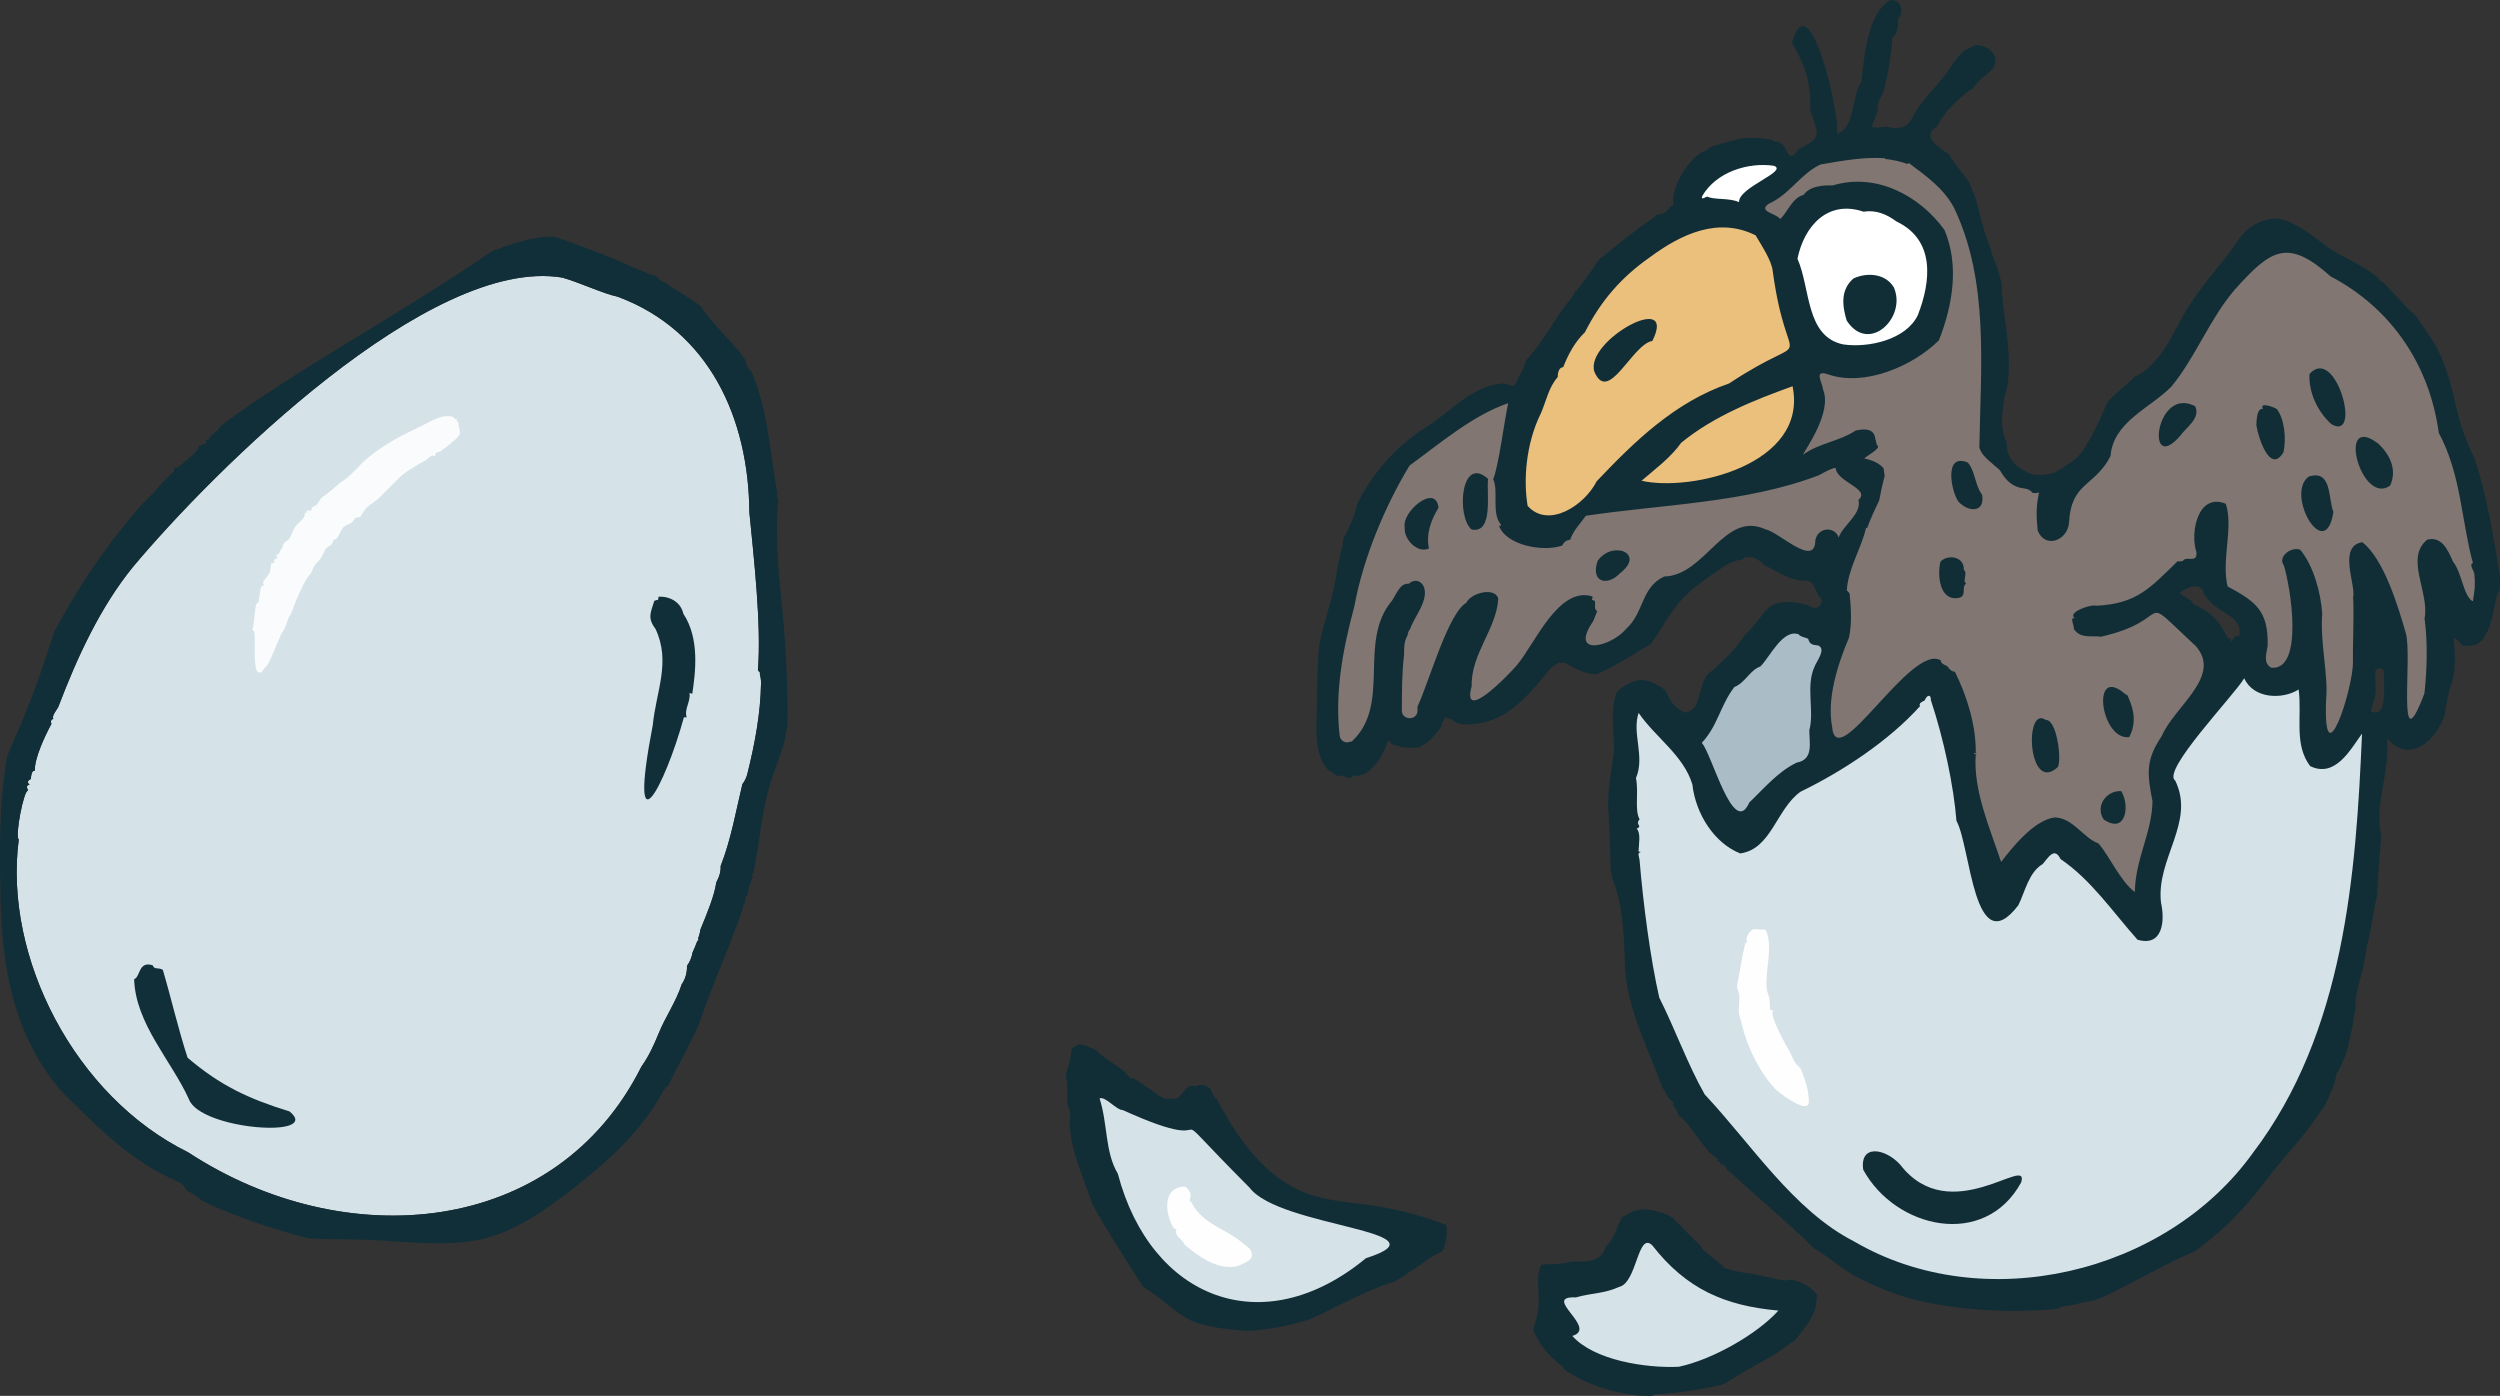
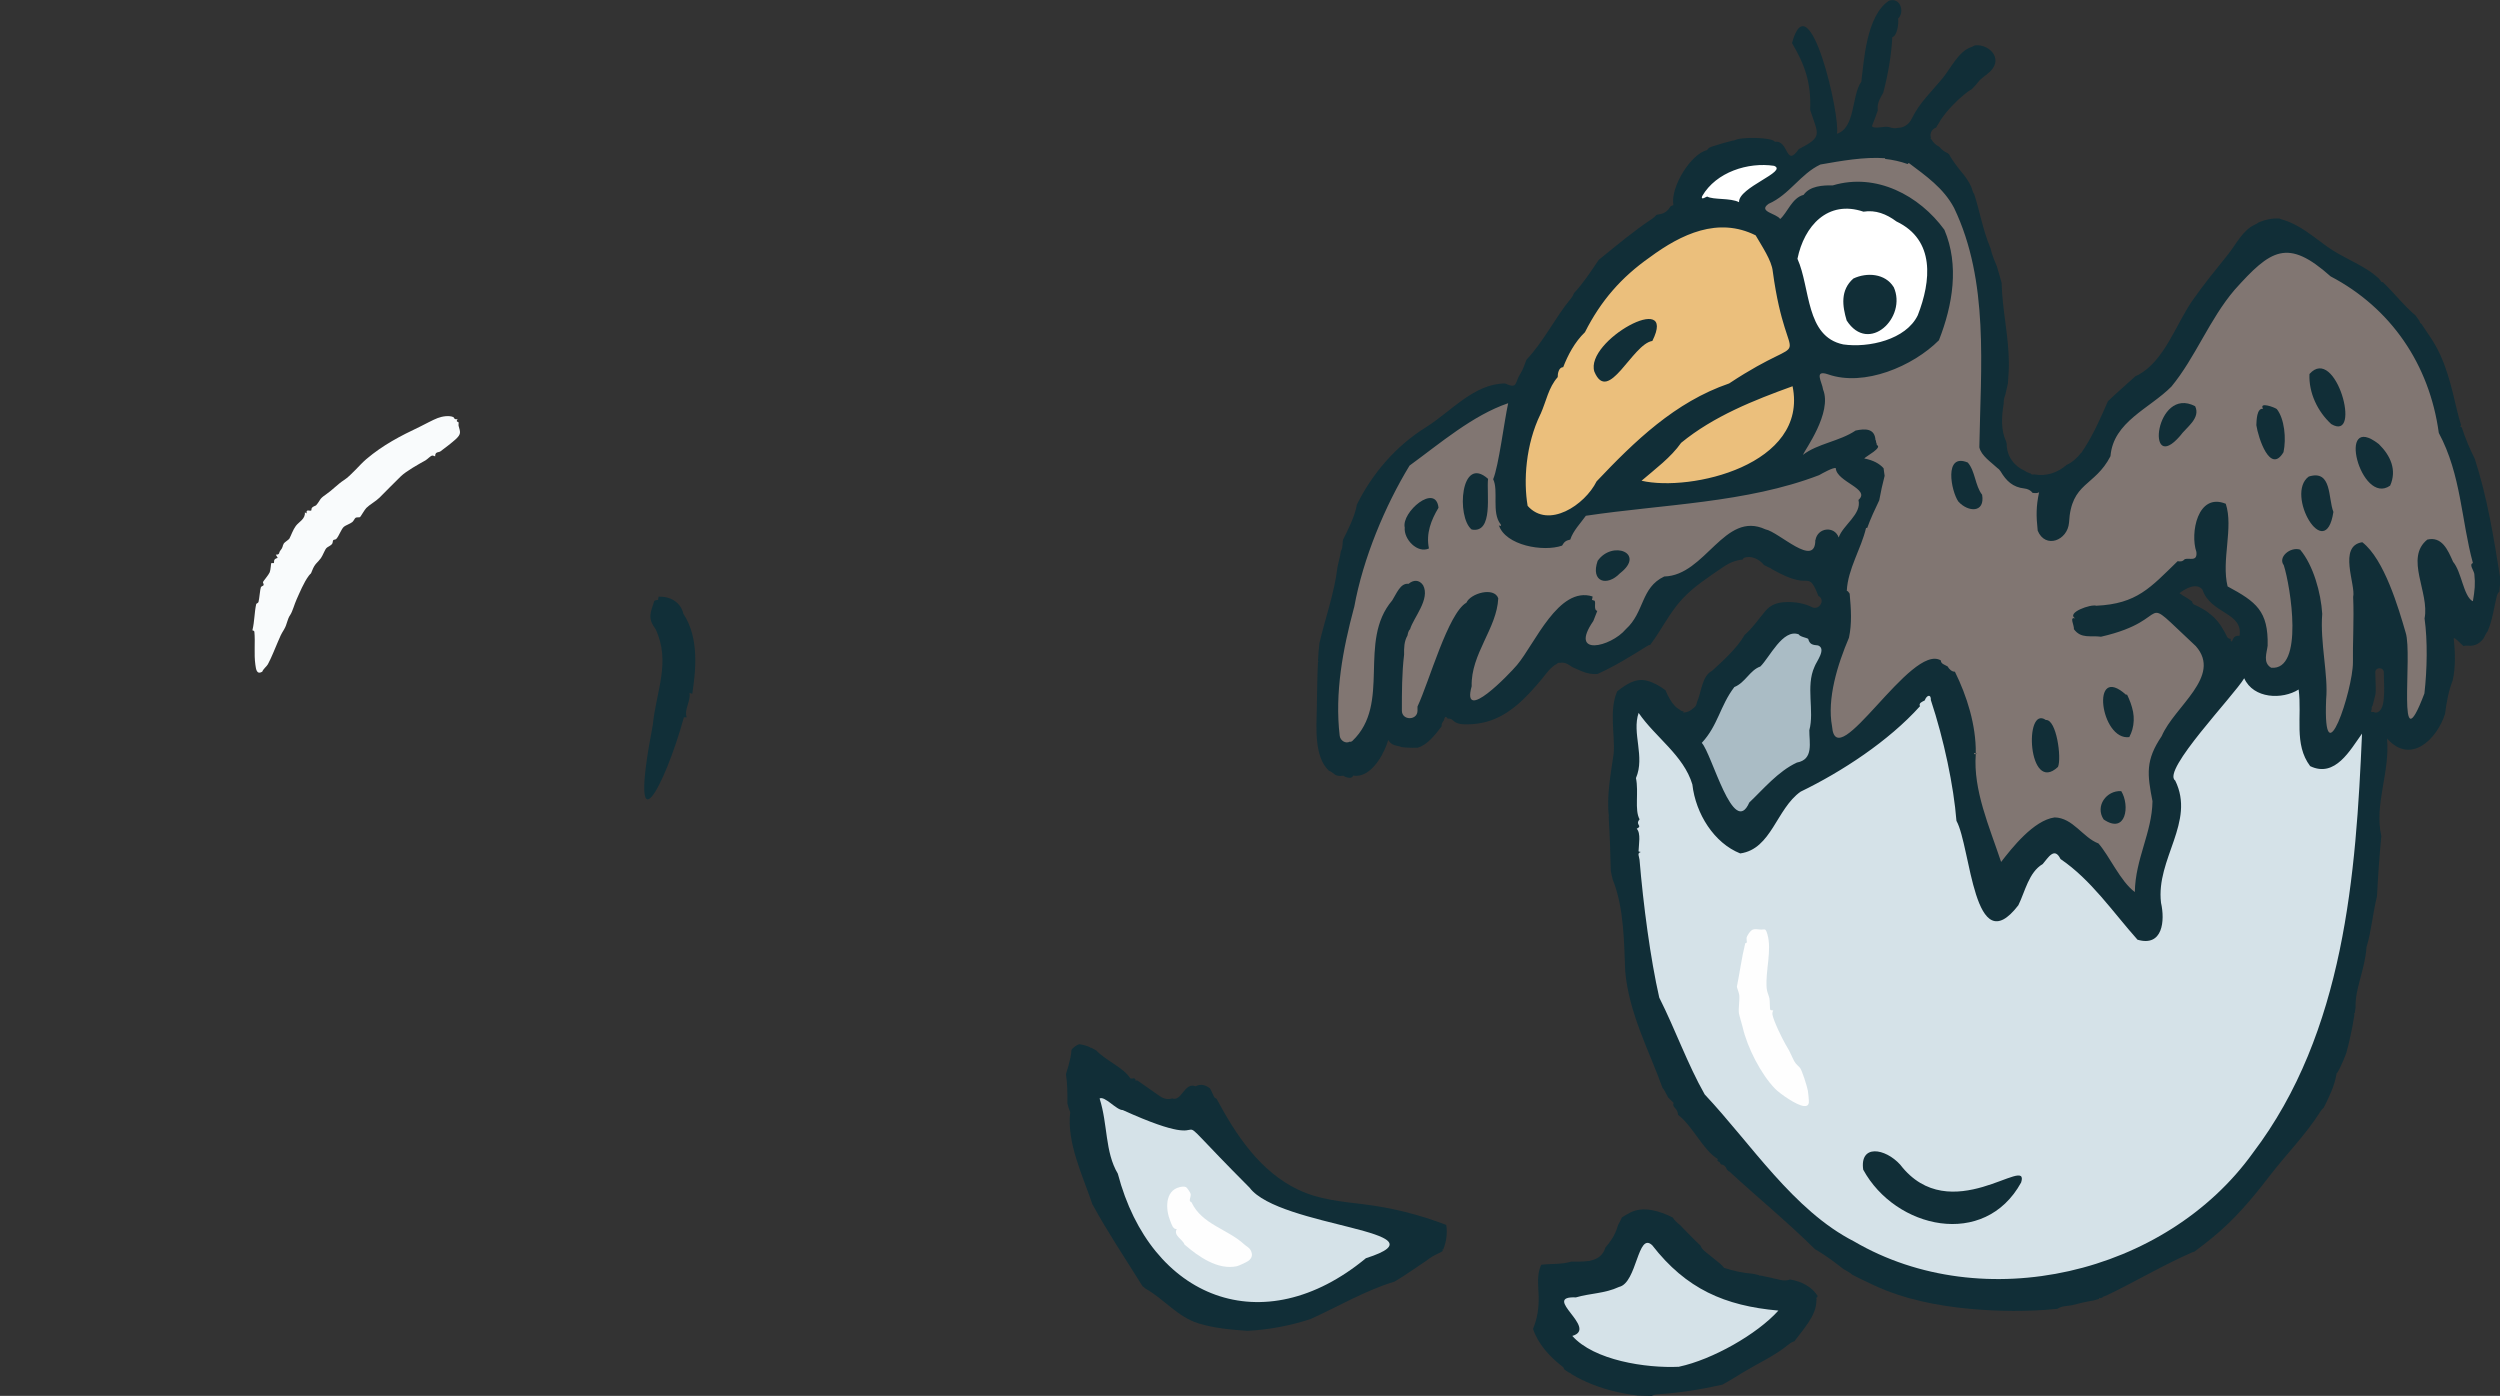
<svg xmlns="http://www.w3.org/2000/svg" id="Layer_1" version="1.1" viewBox="0 0 358.2 200">
  <rect x="0" y="0" width="358.2" height="200" fill="#333333" stroke="none" />
  <g id="Layer_11">
    <g>
      <path d="M249.41,116.8c-1.56,0-2.75-2.62-4.39-6.63-.6-1.46-1.22-2.97-1.58-3.36l-.36-.38.36-.38c1.21-1.3,1.84-2.68,2.5-4.14.57-1.24,1.15-2.53,2.13-3.8l.09-.12.14-.06c.66-.27,1.15-.8,1.67-1.36.56-.6,1.13-1.22,1.96-1.55.31-.33.68-.84,1.07-1.39,1.09-1.52,2.44-3.41,4.13-3.41.27,0,.55.05.81.15l.22.08.07.16c.11.07.4.16.56.21.29.09.51.16.68.3l.14.11.05.17c.11.41.15.46.93.52h.08l.08.04c.47.19.67.51.76.75.27.76-.24,1.67-.64,2.41-.13.23-.26.47-.31.6-.68,1.49-.6,3.23-.51,4.91.07,1.37.14,2.79-.2,4.06,0,.29.02.59.03.9.09,1.57.21,3.72-2.2,4.19-1.97.93-3.61,2.59-5.21,4.2-.45.45-.89.9-1.32,1.31-.21.47-.74,1.51-1.71,1.51h-.03Z" fill="#aabcc5" />
      <path d="M265.8,50.03c-.62,0-1.22-.04-1.78-.12-4.17-.87-5.03-4.85-5.8-8.37-.34-1.55-.65-3.01-1.2-4.22l-.36-.79h.42c1.04-4.38,3.93-7.18,7.46-7.18.8,0,1.64.14,2.49.41.26-.04.53-.05.79-.05,1.41,0,2.77.51,4.17,1.55,4.77,2.3,5.94,7.32,3.29,14.12-1.66,3.45-6.15,4.65-9.5,4.65h.02Z" fill="#fff" />
      <path d="M248.91,29.47c-.55-.28-1.51-.35-2.35-.41-.77-.05-1.44-.1-1.96-.28-.23.12-.44.2-.65.2-.23,0-.44-.11-.56-.29-.22-.33-.06-.71,0-.84v-.03l.03-.03c1.66-2.86,5.26-4.71,9.16-4.71.58,0,1.14.04,1.69.13h.06l.06.03c.56.22.7.56.72.82.07.77-.89,1.36-2.34,2.25-1.16.71-3.09,1.89-3.04,2.64l-.82.53h0Z" fill="#fff" />
      <path d="M238.75,69.79c-1.39,0-2.63-.12-3.68-.37l-.24-.97c.38-.32.76-.65,1.16-.97,1.61-1.34,3.28-2.73,4.41-4.35l.04-.06.06-.05c4.78-3.92,10.83-6.29,16.13-8.21l.09-.03h.56l.1.45c.62,3.04-.04,5.76-1.94,8.1-3.63,4.44-11.2,6.47-16.69,6.47h0Z" fill="#ebbf7c" />
      <path d="M221.87,74.39c-1.33,0-2.5-.54-3.4-1.55l-.11-.12-.03-.16c-.58-3.44-.4-8.79,1.89-13.49h0c.25-.58.46-1.16.65-1.73.44-1.26.85-2.44,1.75-3.52.02-.47.16-1.05.51-1.41.13-.13.27-.23.43-.29.84-2.07,1.85-3.67,3.07-4.86,2.28-4.49,5.28-7.94,9.44-10.86,4.04-2.99,7.46-4.38,10.76-4.38,1.72,0,3.39.4,4.97,1.19l.15.08.08.15c.16.28.34.57.52.88.88,1.46,1.87,3.12,2,4.49.65,4.84,1.5,7.39,2,8.91.78,2.34.65,2.63-1.75,3.8-1.29.63-3.45,1.69-6.75,3.88l-.06.04-.07.02c-7.64,2.62-13.43,8.26-18.7,13.82-1.26,2.47-4.41,5.11-7.36,5.11h.01Z" fill="#ebbf7c" />
      <path d="M192.96,106.92c-.8,0-1.5-.64-1.59-1.46-.77-6.65.61-13.09,2.06-18.51,0-.05.03-.09.05-.14,1.19-6.52,4.17-14.14,7.99-20.41l.06-.1.09-.07c.83-.6,1.67-1.24,2.53-1.89,3.72-2.8,7.56-5.7,11.75-7.13l.73.65c-.19.89-.42,2.26-.65,3.7-.44,2.66-.93,5.65-1.44,7.06.31.8.3,1.77.29,2.79,0,1.25-.02,2.54.61,3.33.19.27.23.55.1.79,0,.01,0,.03-.02.04.95,1.54,3.63,2.37,5.9,2.37.76,0,1.44-.09,2.01-.25.3-.47.6-.71,1.12-.87.35-.89.99-1.7,1.57-2.43.23-.29.45-.57.64-.83l.14-.2.24-.04c3.14-.47,6.42-.83,9.59-1.18,8.02-.88,16.31-1.78,23.67-4.6.39-.23,1.89-1.08,2.53-1.08.15,0,.28.03.39.1l.26.15v.3c.04.61.98,1.23,1.81,1.79.93.62,1.8,1.2,1.85,2.02.02.34-.1.66-.35.95.17,1.38-.79,2.51-1.64,3.52-.54.64-1.05,1.25-1.26,1.85h-1.06c-.17-.47-.57-.76-1.06-.76s-1.05.31-1.18,1c0,.77-.17,1.32-.53,1.68-.19.19-.52.41-1.05.41-1.07,0-2.49-.91-3.86-1.8-.92-.59-1.88-1.21-2.39-1.3h-.07l-.06-.04c-.65-.3-1.26-.45-1.87-.45-1.97,0-3.64,1.59-5.41,3.28-1.99,1.89-4.04,3.85-6.84,3.97-1.63.81-2.2,2.13-2.86,3.65-.55,1.27-1.13,2.59-2.37,3.73-1.17,1.37-3.38,2.48-4.94,2.48-1.03,0-1.45-.5-1.61-.81-.41-.79-.09-1.93.99-3.51.08-.18.26-.65.39-.98-.24-.34-.22-.83-.21-1.11v-.12c-.16-.06-.29-.14-.38-.32-.06-.11-.07-.22-.06-.31-.18-.03-.36-.05-.54-.05-2.79,0-5.18,3.75-7.11,6.77-.74,1.16-1.44,2.26-2.1,3.04-.04.05-4.61,5.27-6.6,5.27-.35,0-.65-.14-.85-.4-.33-.44-.35-1.13-.05-2.25-.05-2.56.99-4.79,2-6.95.87-1.86,1.69-3.61,1.8-5.49-.19-.35-.64-.43-1-.43-1.07,0-2.25.65-2.47,1.18l-.07.18-.16.09c-1.67.96-3.6,6.24-5.01,10.1-.65,1.79-1.22,3.34-1.72,4.42v.46c0,1.08-.84,1.64-1.68,1.64s-1.68-.56-1.68-1.64v-.26c0-2.56,0-5.22.32-7.81-.02-1.01.02-1.99.51-2.89,0-.04.02-.07.02-.11.02-.08.03-.15.05-.23.07-.26.18-.48.34-.67.18-.53.5-1.12.85-1.74.74-1.34,1.59-2.86,1.03-3.96-.17-.24-.37-.36-.58-.36s-.43.1-.65.29l-.19.16-.25-.03h-.08c-.51,0-.94.77-1.32,1.45-.14.24-.27.48-.4.68l-.02.03-.02.03c-2.31,2.71-2.4,6.06-2.49,9.6-.1,3.77-.2,7.66-3.26,10.58l-.03.02-.03.02c-.21.16-.42.24-.61.24h-.02c-.15.06-.32.09-.49.09l-.04.02Z" fill="#817672" />
      <path d="M286.26,183.82c-7.56,0-14.8-1.89-20.92-5.48-6.33-3.23-11.27-9.14-16.05-14.86-1.86-2.23-3.62-4.33-5.46-6.29l-.05-.05-.03-.06c-1.43-2.51-2.64-5.3-3.82-7.99-.86-1.96-1.74-3.99-2.7-5.9l-.03-.06v-.07c-1.16-5.04-2.25-12.64-2.85-19.84,0-.08-.03-.17-.06-.26-.06-.23-.14-.53-.05-.82,0-.04-.02-.07-.03-.1v-.12c0-.22.03-.48.05-.75.06-.69.15-1.74-.15-2.06l-.52-.55.62-.31c-.09-.23-.14-.54.07-.92-.34-.85-.31-1.94-.29-3.08.02-.91.04-1.85-.13-2.67l-.04-.17.07-.16c.65-1.5.45-3.06.24-4.72-.19-1.52-.39-3.08.12-4.59l.99-.14c.86,1.26,1.98,2.43,3.06,3.57,1.91,2.01,3.89,4.08,4.72,6.83v.05l.02.05c.47,4.16,3.08,7.99,6.37,9.38,2.3-.4,3.51-2.37,4.79-4.47.96-1.57,1.95-3.19,3.47-4.27l.04-.03.04-.02c6.7-3.24,12.78-7.57,16.74-11.9,0-.12.01-.22.04-.3.13-.41.52-.63.81-.77.25-.51.63-.81,1.04-.81.22,0,.42.09.57.25.18.19.28.48.27.84,1.86,5.63,3.25,12.21,3.66,17.23.59,1.13,1.02,3.12,1.52,5.42.79,3.62,1.86,8.57,3.68,8.57.49,0,1.34-.35,2.64-2.03.24-.49.45-1.03.67-1.6.63-1.63,1.35-3.46,2.93-4.43.09-.11.19-.23.28-.35.49-.62,1.04-1.31,1.77-1.31.51,0,.95.33,1.3.99,3.22,2.22,5.75,5.29,8.21,8.26.87,1.06,1.78,2.15,2.7,3.19.31.08.59.12.85.12.55,0,.97-.19,1.28-.57.73-.91.72-2.77.39-4.22v-.06c-.35-2.87.57-5.49,1.46-8.02,1.1-3.13,2.15-6.09.66-9.22-.19-.18-.31-.42-.35-.7-.24-1.74,2.75-5.47,7.01-10.55,1.49-1.78,2.77-3.31,3.2-4.04l.99.06c.89,1.99,3.04,2.2,3.93,2.2,1.11,0,2.22-.3,3.07-.84l.74-.47.11.87c.17,1.29.15,2.6.13,3.86-.04,2.47-.07,4.81,1.33,6.76.45.2.9.3,1.32.3,1.95,0,3.47-2.21,4.68-3.98.21-.31.41-.6.61-.87l1.01.35c-.91,21.27-2.87,43.45-15.74,60.39l-.19.26c-8.14,11.14-22.21,18.05-36.8,18.05h0Z" fill="#d5e2e8" />
      <path d="M305.54,128.26c-1.34-.98-2.43-2.72-3.48-4.4-.61-.97-1.18-1.88-1.74-2.54-.96-.39-1.76-1.1-2.54-1.78-1.06-.94-2.07-1.82-3.38-1.86-2.82.42-5.93,4.44-7.26,6.17l-.97-.17c-.3-.9-.62-1.8-.94-2.7-1.45-4.09-2.94-8.31-2.75-12.52-.06-.05-.1-.1-.14-.17-.11-.2-.11-.44,0-.63.04-.07.1-.14.17-.19-.05-4.12-1.51-8.04-2.8-10.72-.47-.13-.84-.48-1.08-.85-.04-.02-.08-.04-.13-.06-.3-.14-.77-.37-.93-.83-.12-.04-.25-.06-.39-.06-1.9,0-5.11,3.5-7.69,6.31-2.85,3.1-4.66,5.01-6.03,5.01-.62,0-1.39-.37-1.53-2.11-.61-3.34.21-7.7,2.44-12.96.4-1.95.28-3.93.09-5.95-.02-.02-.03-.04-.05-.06l-.41-.07.02-.5c.1-1.96.84-3.81,1.56-5.59.49-1.21.94-2.35,1.22-3.52l.04-.16.28-.28h.01c.44-1.18,1.01-2.37,1.51-3.44l.06-.13c.2-1.1.45-2.23.74-3.37-.03-.27-.07-.53-.11-.8-.54-.55-1.32-.91-2.35-1.1l-.85-.16.5-.71c.11-.16.3-.28.74-.58.21-.14.62-.42.9-.64l-.37-.12.36-.45-.03-.09v-.1l-.1-.16v-.12c-.05-.74-.33-1-1.08-1-.27,0-.6.04-.99.12-1.13.74-2.44,1.21-3.71,1.66-1.39.49-2.7.96-3.71,1.75l-.87-.63c.06-.17.2-.4.5-.9,1.02-1.68,3.4-5.61,2.4-8.07l-.03-.07v-.07c-.04-.21-.14-.51-.23-.8-.22-.67-.44-1.3-.1-1.78.12-.17.37-.38.83-.38.25,0,.55.06.92.19.99.35,2.08.53,3.25.53,3.97,0,8.89-2.13,11.99-5.19,2.29-5.88,2.55-11.01.77-15.24-3.03-4.13-7.48-6.6-11.92-6.6-1.15,0-2.3.17-3.41.5l-.08.02h-.36c-1.31,0-2.75.13-3.46,1.12l-.12.17-.2.05c-.86.22-1.44,1.08-2,1.92-.36.54-.7,1.05-1.13,1.42l-.49.43-.35-.55c-.1-.15-.56-.37-.86-.51-.64-.3-1.31-.61-1.37-1.26-.06-.62.53-1.04.73-1.18l.05-.03.05-.02c1.44-.63,2.52-1.67,3.68-2.78,1.11-1.06,2.25-2.16,3.73-2.85l.07-.03.16-.03c2.5-.44,5.34-.94,7.96-.94.47,0,.92.02,1.35.05l.21.02.11.12c.92.12,1.84.33,2.74.62l.26-.25.98.74c2.27,1.7,4.62,3.46,6.05,6.18,4.4,9.19,4.1,19.63,3.8,29.72-.05,1.6-.09,3.19-.12,4.77.19.73,1.01,1.42,1.72,2.03.22.19.44.37.62.54.24.16.45.38.61.65.85,1.44,1.69,2.05,2.99,2.19.55.06,1.05.29,1.4.65h.14c.14,0,.19-.02.19-.02l.87.58c-.43,2.02-.41,3.26-.2,5.24.3.69.8,1.07,1.39,1.07.88,0,1.89-.81,1.99-2.12.2-3.74,1.64-5.01,3.17-6.34.95-.84,1.94-1.7,2.78-3.29.35-3.65,3.11-5.69,5.77-7.66,1.08-.8,2.2-1.63,3.11-2.54,1.61-1.96,2.95-4.3,4.24-6.57,1.42-2.48,2.89-5.04,4.79-7.27,2.89-3.22,5.14-5.5,7.88-5.5,1.87,0,3.91,1.07,6.62,3.48,8.74,4.62,14.32,12.68,15.72,22.72,2.11,3.95,2.85,8.19,3.57,12.3.39,2.22.75,4.31,1.32,6.37l.15.53-.31.09c.04.09.08.2.12.27.1.22.21.45.26.68.18,1.66.06,2.55-.2,4.11l-.06.38-.6.12-.22-.11c-.88-.54-1.3-1.82-1.75-3.16-.33-.99-.67-2.01-1.16-2.59l-.05-.06-.03-.07c-.76-1.72-1.38-2.93-2.56-2.93-.12,0-.24.01-.37.03-1.61,1.39-1.12,3.51-.56,5.96.37,1.62.76,3.3.48,4.82.41,2.98.4,7.01-.03,10.8v.07l-.03.07c-1.27,3.34-1.85,3.98-2.48,3.98h0c-.21,0-.4-.09-.55-.24-.56-.57-.58-2.26-.49-6.25.05-2.45.12-5.24-.22-6.25-.88-3.04-2.9-10.02-5.83-12.51-.36.09-.62.26-.8.51-.63.88-.29,2.72-.03,4.2.19,1.04.35,1.94.23,2.58.08,1.86.04,4,0,5.9-.03,1.27-.05,2.48-.03,3.4,0,1.58-.62,4.29-1.23,6.28-1.36,4.4-2.21,4.4-2.57,4.4h0c-.22,0-.44-.09-.6-.27-.36-.38-.71-1.28-.56-5.12.15-1.67-.05-3.59-.26-5.63-.23-2.18-.47-4.44-.3-6.6-.17-2.7-1.16-6.52-2.93-8.7-.07-.01-.14-.02-.22-.02-.55,0-1.18.37-1.41.82-.15.29-.05.48.04.59l.06.08.03.09c.68,2.13,2.44,11.1.11,14.29-.55.75-1.3,1.14-2.19,1.14h0c-.1,0-.21,0-.32-.02h-.12l-.11-.08c-1.32-.78-1.05-2.18-.87-3.11.04-.21.08-.41.1-.6.09-4.54-1.34-5.72-5.45-7.93l-.22-.12-.06-.24c-.47-1.9-.28-3.99-.09-6.02.19-2.01.36-3.92-.09-5.53-.31-.1-.6-.16-.87-.16-.66,0-1.23.32-1.68.95-1.02,1.44-1.18,4.05-.67,5.49l.02.06v.06c.07.55-.03.96-.28,1.24-.3.33-.71.38-1.03.38h-.63c-.3.26-.59.38-.96.38h-.15l-.63.61c-3.37,3.3-5.6,5.48-11.21,5.75h-.11l-.1-.03h-.1c-.8,0-2.32.63-2.49.96.01-.02.01-.05.01-.08l-.42.93c.16-.04.29-.19.29-.3,0,.08.06.31.1.46.06.23.13.46.14.68.52.61,1.11.65,1.99.65h.27c.31,0,.67,0,1.04.05,3.98-.92,5.58-2.06,6.53-2.75.54-.39.93-.67,1.46-.67.82,0,1.47.62,3.62,2.66.65.62,1.43,1.36,2.4,2.26,2.94,3.33.29,6.64-2.05,9.55-1.06,1.32-2.15,2.68-2.7,3.97l-.02.05-.03.04c-2.21,3.26-1.97,5.09-1.24,8.91v.12c-.03,2.3-.65,4.42-1.25,6.47-.61,2.06-1.23,4.2-1.27,6.54l-.89.44h0Z" fill="#817672" />
      <path d="M239.35,196.41c-4.8,0-11.47-1.21-14.5-4.64l-.59-.66.85-.25c.34-.1.56-.23.61-.37.13-.39-.6-1.33-1.07-1.95-.73-.95-1.37-1.77-1-2.51.31-.64,1.18-.71,1.81-.71h.27c.83-.24,1.65-.37,2.44-.5,1.23-.2,2.4-.39,3.58-.94l.05-.03h.06c.94-.22,1.57-1.98,2.08-3.39.57-1.58,1.06-2.94,2.13-2.94.35,0,.71.17,1.05.5l.03.03.03.03c4.49,5.78,9.61,8.43,17.68,9.15l.37.93c-3.14,3.49-9.65,7.18-14.53,8.21h-.08c-.4.03-.82.04-1.25.04h-.02Z" fill="#d5e2e8" />
      <path d="M180.2,187.13c-9.62,0-17.5-7.18-20.57-18.74-1.13-1.92-1.42-4.06-1.74-6.32-.2-1.49-.42-3.03-.89-4.49l-.14-.44.4-.22c.15-.08.31-.12.49-.12.59,0,1.21.47,1.87.97.37.28.99.75,1.21.75h.12l.13.05c4.2,1.91,7.07,2.87,8.54,2.87h0c.29,0,.46-.04.62-.07.12-.03.24-.05.38-.05.59,0,.86.29,2.65,2.16,1.14,1.2,3.04,3.2,6.15,6.32l.03.03.02.03c1.8,2.41,7.79,3.9,12.6,5.11,5.09,1.27,7.54,1.95,7.58,3.33.03.92-1.04,1.65-3.67,2.51-5.05,4.15-10.51,6.35-15.79,6.35v-.03Z" fill="#d5e2e8" />
    </g>
    <g>
      <path d="M260.32,185.87c-.1.11-.09.2-.04.29-.01.09-.03.18-.03.27-.02,2.09-1.93,4.09-3.15,5.75-.28.08-.56.23-.82.45-1.96,1.61-4.28,2.65-6.45,3.95-1.06.64-2.03,1.28-3.07,1.82-3.04.68-6.11,1.18-9.23,1.37-.34.02-.64.11-.9.24-.65-.02-1.31-.03-1.96-.06-2.6-.31-5.15-.94-7.5-2.01-.12-.09-.25-.16-.42-.19-.54-.26-1.06-.55-1.58-.86-.12-.15-.27-.2-.43-.26-.19-.12-.38-.25-.57-.38-.06-.09-.12-.2-.18-.35-1.98-1.51-3.62-3.34-4.34-5.5.62-1.5.84-2.97.81-4.61-.03-1.51-.33-3.18.38-4.58,1.46-.17,2.88-.02,4.31-.45.76,0,1.58.03,2.32-.07.2,0,.38-.04.57-.11.9-.22,1.65-.73,1.99-1.85.13-.16.25-.31.38-.47.1-.07.17-.17.22-.3.07-.09.14-.18.21-.27.45-.65.78-1.4.99-2.16.21-.35.38-.72.55-1.1.4-.25.81-.49,1.19-.69,1.84-.95,4.17-.27,6.11.71.17.35.64.76,1.13,1.16.03.03.05.07.08.1.9.91,1.79,1.86,2.74,2.74.07.15.15.29.22.41.5.66,2.68,2.07,3.18,2.8,1.36.45,2.78.74,4.1.84.29.07.58.14.87.2.07.08.18.1.28.06.6.13,1.2.25,1.81.39.02.02.03.03.04.05h.15c.27.06.55.12.83.19.52.13.98.08,1.38-.07,1.65.29,3.13,1.05,3.95,2.38h-.02c-.02.06-.05.12-.07.2l-.03-.03ZM240.58,195.82c4.75-1.01,11.17-4.64,14.23-8.04-7.68-.68-13.22-3.1-18.08-9.36-2.1-2-2.16,5.39-4.75,5.97-2.06.96-4.09.89-6.18,1.5-5.08-.22,3.27,4.42-.52,5.52,3.09,3.49,10.54,4.65,15.3,4.42h0Z" fill="#112e37" />
      <path d="M162.65,154.82c.12-.02.22-.02.33,0,1.07.76,2.14,1.51,3.22,2.25.62.43,1.23.48,1.75.31,1.38.5,1.74-2.38,3.36-1.74.75-.38,1.43-.19,2.06.31.17.22.48,1.07.65,1.3.09.08.2.13.29.18,2.79,5.21,6.23,10.44,11.74,13.05,2.95,1.4,6.09,1.67,9.28,2.06,4.05.49,8.08,1.5,11.89,2.97.19,1.27,0,2.42-.43,3.5-.05,0-.11.03-.16.03l.1.1c-.02.05-.04.1-.06.14-.19.1-.38.2-.56.3-.64.27-1.24.65-1.81,1.1-1.45.95-2.84,1.97-4.33,2.85-.06.03-.11.06-.17.1-4.08,1.23-8.07,3.56-11.99,5.35-2.99.98-6.06,1.55-9.1,1.7-2.37-.17-4.74-.37-7-1.07-3.02-.94-4.91-3.48-7.57-4.97-.13-.13-.28-.24-.43-.34-.16-.25-.32-.5-.48-.76-2.23-3.58-4.58-7.1-6.6-10.8-.03-.05-.06-.09-.09-.13-1.39-4.14-3.73-8.89-3.2-13.26-.17-.39-.3-.81-.4-1.23,0-1.43,0-2.84-.21-4.23.26-.78.48-1.58.65-2.39.08-.36.11-.74.15-1.11.29-.33.64-.6,1.08-.78.52.07,1.03.2,1.51.41.08.08.16.13.23.1.23.11.47.24.7.37,1.56,1.6,3.88,2.43,4.91,4.02.15.06.38,0,.54-.02.07.05.13.1.2.15,0,.05-.02.11-.06.2h.01ZM195.73,180.27c12.24-3.92-12.42-4.39-16.69-10.1-14.83-14.88-1.58-3.59-18.17-11.12-.89.03-2.58-2.07-3.32-1.66,1.19,3.71.75,7.66,2.61,10.77,4.71,17.92,20.79,24.34,35.57,12.1h0Z" fill="#112e37" />
    </g>
    <g>
      <path d="M260.54,53.19v.13c.09-.04.09-.09,0-.13Z" fill="#112e37" />
      <path d="M283.07,108.04v-.13c.16-.02.17.16,0,.13Z" fill="#112e37" />
      <path d="M272.26,166.87c7.15,9.29,18.64-1.63,17.33,2.55-5.24,9.56-18.02,6.63-22.63-1.83-.52-3.67,3.13-3.1,5.3-.72h0Z" fill="#112e37" />
      <path d="M305.09,105.6c.18-.36.34-.72.44-1.1.22-.81.25-1.68.1-2.49-.17-.89-.49-1.72-.88-2.52-.04.02-.08.04-.12.07-5.16-4.67-3.69,6.63.47,6.05h-.01Z" fill="#112e37" />
      <path d="M334.02,60.76c-1.98-1.82-3.24-4.51-3.12-7.17,3.77-4.27,7.61,9.85,3.12,7.17Z" fill="#112e37" />
      <path d="M340.84,63.63c1.69,1.66,2.61,3.73,1.62,5.95-4.21,2.98-7.81-10.78-1.62-5.95Z" fill="#112e37" />
      <path d="M334.33,73.35c-1.15,7.55-6.97-2.58-3.53-5.07,3.35-1.04,2.75,3.11,3.53,5.07Z" fill="#112e37" />
      <path d="M294.87,109.88c-4.31,4.06-4.91-8.94-1.74-6.72,1.52-.11,2.28,5.44,1.74,6.72Z" fill="#112e37" />
      <path d="M326.22,58.61c1.1,1.38,1.38,4.24.96,6.18-1.92,3.24-3.63-2.11-3.89-3.87.03-.64.04-2.46.96-2.35-.62-1.03,1.62-.23,1.97.04h0Z" fill="#112e37" />
      <path d="M281.95,66.28c1.07,1.23,1.03,3.3,2.05,4.61.44,2.64-2.01,2.51-3.4.98-1.05-1.48-2.12-7.06,1.36-5.59h0Z" fill="#112e37" />
      <path d="M314.52,58.2c.83,1.74-1.29,3.03-2.17,4.27-4.98,5.76-3.55-7.25,2.17-4.27Z" fill="#112e37" />
-       <path d="M281.38,81.65c.62.54-.28,1.57.35,1.98-.8.39.21,1.87-1.18,2.05-2.71.41-2.98-3.39-2.52-5.21,1.08-1.12,3.45-.72,3.34,1.17h0Z" fill="#112e37" />
+       <path d="M281.38,81.65h0Z" fill="#112e37" />
      <path d="M301.41,117.41c-1.26-1.91.4-4.18,2.52-4.06,1.27,2.05.7,6.26-2.52,4.06Z" fill="#112e37" />
      <path d="M210.86,75.87c-2.21-1.78-1.59-10.78,2.35-7.26-.25,2.02.82,7.86-2.35,7.26Z" fill="#112e37" />
      <path d="M204.75,78.58c-1.65.77-3.64-1.31-3.48-3-.5-2.21,4.45-6.41,4.84-2.83-1.05,1.74-1.82,3.68-1.37,5.83h0Z" fill="#112e37" />
      <path d="M232.11,82.14c-1.86,1.94-4.25,1.26-3.2-1.78,2.1-2.99,6.94-1.1,3.2,1.78Z" fill="#112e37" />
      <path d="M236.75,48.85c-2.89.45-6.31,9.18-8.31,4.4-1.38-4.42,12.01-11.79,8.31-4.4Z" fill="#112e37" />
      <path d="M271.33,41.13c1.96,4.34-3.59,9.69-6.74,4.79-.62-2.07-.93-4.35.96-6.01,1.94-.92,4.57-.73,5.77,1.22h.01Z" fill="#112e37" />
    </g>
    <path d="M358.2,82.63c-.88-5.55-1.84-11.44-3.62-16.91-.72-1.42-1.34-2.89-1.84-4.44-.07-.08-.15-.14-.24-.16-.01,0,.06-.11.12-.22-.2-.66-.39-1.32-.55-2-.86-3.64-1.66-7.33-3.78-10.49-.42-.63-.87-1.3-1.34-2-.06-.04-.12-.09-.18-.13-.03-.11-.07-.21-.12-.31-.17-.25-.35-.49-.52-.74-1.72-1.45-3.09-3.25-4.7-4.79-.07-.02-.13-.03-.21-.04-.12-.18-.26-.36-.41-.53-.49-.43-1-.83-1.56-1.19-1.86-1.19-3.91-2-5.72-3.28-2.15-1.52-3.99-3.22-6.59-3.96-.12-.03-.22-.08-.34-.13-1.08-.07-2.04.17-2.96.54-.15.11-.31.22-.51.31-1.75.76-2.71,2.79-3.86,4.24-1.76,2.21-3.55,4.37-5.16,6.69-2.33,3.37-3.95,8.49-7.65,10.58-.16.09-.32.16-.47.21-1.28,1.18-2.61,2.3-3.97,3.61-.98,2.26-2.01,4.59-3.3,6.62-.11.18-.24.35-.35.52-.03.07-.06.15-.1.21h-.06c-.61.8-1.31,1.41-2.1,1.77-1.31,1.13-2.96,1.68-4.64,1.36-.24.06-.42.03-.53-.14-.06-.02-.13-.03-.19-.05-.24-.08-.47-.2-.67-.34-1.41-.61-2.57-2.02-2.56-3.84-.03-.13-.07-.25-.09-.39-.75-1.52-.66-3.5-.34-5.4v-.13c0-.41.09-.76.22-1.07.12-.58.25-1.13.38-1.66.07-.99.15-1.98.14-2.97-.02-3.84-.95-7.61-1.04-11.45-.21-.78-.43-1.56-.67-2.34-.34-.81-.67-1.62-.85-2.33-.01-.06-.02-.12-.03-.18-.04-.1-.08-.21-.12-.31-1.03-2.49-1.45-5.07-2.26-7.57-.1-.12-.17-.26-.21-.4-.05-.17-.11-.35-.17-.52-.02-.04-.03-.07-.04-.09-.02-.05-.05-.11-.07-.16-.14-.3-.3-.58-.48-.85-.17-.26-.34-.51-.53-.75-.01-.01-.06-.08-.09-.11s-.06-.07-.07-.08c-.1-.12-.19-.24-.29-.36-.61-.77-1.19-1.52-1.65-2.37-.06-.04-.13-.11-.22-.18-.45-.18-.85-.5-1.17-.89-.46-.24-.86-.56-1.1-1.03-.14-.1-.21-.2-.11-.27-.15-.52.01-1.04.5-1.35.08-.05.16-.08.25-.11.08-.17.18-.34.3-.5.11-.21.23-.41.36-.61.48-.72,1.05-1.4,1.65-2.03.53-.56,1.09-1.09,1.69-1.58.37-.3.73-.58,1.13-.81.2-.21.4-.41.59-.62.11-.15.22-.29.34-.41.18-.25.4-.45.64-.62.18-.17.38-.32.57-.43,0-.01.01-.03.02-.04,2.67-1.98.41-4.38-1.75-4.13-.18.11-.38.2-.59.28-1.72.59-2.89,3.04-3.98,4.37-1.55,1.9-3.35,3.55-4.43,5.79-.46.96-1.22,1.36-2,1.38-.35.09-.77.07-1.31-.12-.63-.18-2.11.36-2.43-.13.3-.72.57-1.48.84-2.25-.07-.5,0-1.04.27-1.59.15-.32.33-.63.5-.92.72-2.67,1.18-5.45,1.31-7.99.71-.19.94-1.97.83-2.67.94-.82.41-3.07-1.29-2.56-3.28,2.14-3.6,8.69-3.98,11.62-1.42,1.95-.81,6.59-3.5,7.46.57-2.28-3.96-22.21-6.43-13,1.85,3.12,2.76,5.71,2.6,9.58,1.16,3.55,1.87,3.82-1.64,5.62-1.9,2.75-1.41-1.36-3.41-1.05-.32-.66-4.97-.76-5.85-.19h-.15c-1,.25-2.01.53-2.99.86-.13.04-.25.1-.38.15-.13.09-.26.2-.35.36-2.3.54-5.27,5.26-4.83,7.88-.12.06-.26.11-.39.17-.33.57-.84,1.02-1.47,1.12-.19.03-.38.07-.56.11-.17.21-.38.41-.64.58-2.53,1.67-4.84,3.61-7.2,5.52-.15.12-.3.25-.45.37-1.1,1.64-2.19,3.31-3.53,4.75-.1.27-.24.53-.45.78-2.31,2.8-3.86,6.12-6.37,8.77-.23.61-.43,1.27-.8,1.89-.94,1.4-.36,2.35-2.26,1.5-4.44.04-7.64,3.94-11.29,6.25-4.38,2.71-7.77,6.72-9.94,11.11-.26,1.63-1.28,3.63-1.98,5.03-.11.44,0,.94-.23,1.49,0,.02-.03.05-.07.09-.03.21-.07.41-.11.62.02.07,0,.1-.02.11-.11.54-.24,1.08-.37,1.62-.43,3.72-1.81,7.51-2.58,10.87-.1.85-.17,1.7-.21,2.56.07.08.11.11,0,.18-.12,2.24-.12,4.49-.17,6.73-.06,2.67-.38,6.86,1.74,8.83.82.29.72.9,2.11.71-.17,0,1.12.7,1.36-.02,1.76.3,3.23-1.31,4.15-2.99.06-.19.15-.37.27-.53.27-.57.48-1.12.61-1.58.36.63.84.78,1.69.93.04.02.08.05.12.08.26.03.53.06.8.08h.04c.52.03,1.04.04,1.55.02,1.41-.39,2.53-1.86,3.45-3.07-.04-.29.08-.58.29-.79.21-.72.29-.65.59-.31.25-.03.52.04.76.27.55.56,1.46.57,2.2.55.88-.02,1.75-.14,2.6-.37,3.32-.91,5.77-3.55,7.91-6.12.55-.66,1.27-1.75,2.16-2.17.1-.13.25-.2.46-.15.3-.06.62-.03.96.12.33.15.6.4.93.55.39.18.78.35,1.18.52.75.31,1.5.48,2.3.4,2.5-1.12,4.83-2.58,7.16-4.03.13-.08.26-.13.39-.15,1.61-2.13,2.76-4.59,4.57-6.54,1.66-1.81,3.85-3.2,5.85-4.58,1.03-.71,1.95-1.02,2.81-1.08.05-.1.11-.2.2-.25,1.01-.4,2.24.21,2.85,1.01.22.11.45.23.68.35.18.04.35.15.49.27,1.26.68,2.57,1.41,4.14,1.63h.02c1.25.08,1.51-.32,2.48,2.19h0c1.07.54.12,2.15-.94,1.6-1.07-.54-2.35-.74-3.54-.72-1.28.02-2.29.3-3.13,1.3-.99,1.17-1.79,2.4-2.96,3.41-1.07,1.9-3.25,3.85-4.65,5.13-1.49.78-1.51,3.01-2.18,4.52-.03.25-.14.52-.32.69-.1.09-.2.17-.3.24-.33.31-.76.52-1.36.55.05-.06.07-.11.09-.16-.23-.03-.45-.13-.62-.29-.24-.13-.46-.3-.64-.49-.28-.29-.52-.62-.72-.97-.25-.41-.45-.85-.63-1.29-.83-.63-1.74-1.14-2.7-1.38-1.61-.4-2.97.55-4.22,1.52-1.21,2.71-.3,6.27-.51,8.92-.39,2.7-1.06,6.27-.68,9,0,.03-.02.04-.04.04,0,.02,0,.04,0,.07v.08s.06.05.04.12h-.03c.16,2.48.24,4.96.29,7.44.08.47.17.92.29,1.33,1.64,4.06,1.62,9.22,1.78,13.1.53,6.07,3.52,11.6,5.35,16.73.11.13.22.27.31.45.17.31.33.62.5.93.36.36.78.77.78.77-.29.67.57.68.64,1.72,2.1,1.58,3.62,5.13,5.71,6.33-.33.35.4.35.34.66.04.04.09.08.13.12.36,0,.69.32.81.72.1.09.18.18.28.27l.04-.02c4.1,3.77,8.37,7.27,12.3,11.16.94.54,1.83,1.14,2.7,1.79h.03s.03.03.04.05c.44.33.89.67,1.32,1.01.45.25.92.5,1.27.82,1.03.53,2.07,1.03,3.11,1.51,4.28,1.99,9.07,2.94,13.75,3.37,4.12.38,8.36.41,12.51,0,.3-.19.64-.33,1.05-.38.33-.03.66-.08.99-.13,1.03-.27,2.07-.52,3.12-.68.28-.08.56-.16.84-.25l-.03-.14.25.05c.1-.04.2-.1.3-.14l-.02-.04c.19-.07.4-.15.59-.23,4.1-1.97,8.03-4.31,12.21-6.15.11-.05.22-.08.34-.11.87-.64,1.72-1.31,2.55-1.98,3.24-2.64,5.71-5.6,8.25-8.9,2.38-3.1,5.16-5.87,7.25-9.19.15-.23.31-.41.49-.57.82-1.65,1.54-3.11,1.84-4.92.19-.05.87-1.55,1.38-2.89.19-.71.37-1.41.53-2.12-.02,0-.03,0-.06,0,.03-.03.05-.07.08-.11.24-1.05.43-2.1.6-3.14,0-.12-.01-.25-.01-.37l.07.02c.04-.26.08-.51.12-.77v-.02c-.1-2.75,1.34-5.36,1.57-8.69.64-1.95.89-4.83,1.5-7.27.15-2.88.34-5.75.62-8.62-1.04-4.57,1.26-9.08.82-13.98,3.35,3.8,7.13.16,8.31-3.53.21-1.63.49-3.25,1.09-4.78.45-1.88.35-4.29.15-6.08.33.01.86.7,1.41,1.15.18-.07.4-.09.64-.06.99.11,1.71-.34,2.25-1.07.1-.2.2-.39.29-.58.07-.15.16-.27.26-.39.73-1.64,1-3.85,1.33-5.07.07-.27.2-.48.36-.64.02-.38.06-.76.11-1.14,0-.35-.01-.71,0-1.06v.03l-.02.03ZM243.9,28.08c1.99-3.43,6.57-4.88,10.29-4.32,2.06.8-5.15,3.09-5.02,5.21-1.24-.64-3.68-.31-4.57-.81-.04-.03-1.01.66-.7-.09h0ZM220.73,59.33c.85-1.92,1.12-3.78,2.46-5.3-.02-.49.16-1.44.78-1.41.68-1.75,1.65-3.61,3.12-5.02,2.28-4.51,5.21-7.87,9.3-10.74,4.52-3.34,9.79-5.82,15.16-3.14.87,1.51,2.31,3.62,2.45,5.15,2.14,15.84,6.37,7.71-6.25,16.07-7.76,2.66-13.54,8.28-18.99,14.03-1.68,3.39-6.9,6.86-9.88,3.51-.61-3.57-.29-8.77,1.84-13.15h.01ZM256.84,55.34c2.29,11.3-14.64,15.16-21.64,13.54,1.92-1.65,4.21-3.34,5.67-5.43,4.66-3.82,10.46-6.12,15.97-8.11h0ZM260.1,77.35c.03,4.15-5.2-1.14-7.16-1.51-5.88-2.72-8.57,6.62-14.49,6.76-3.38,1.6-2.81,5.12-5.5,7.55-2.17,2.58-8.21,3.97-4.66-1.17.08-.19.55-1.37.57-1.45-.58-.14-.16-1.19-.39-1.46-.61-.18-.29-.05-.29-.61-4.87-1.54-8.27,6.8-10.82,9.82-1.1,1.31-8.02,8.51-6.5,3.05-.13-4.65,3.62-8.29,3.81-12.61-.6-1.69-4-.69-4.56.63-2.64,1.51-5.34,11.34-7.01,14.88v.59c0,1.44-2.24,1.44-2.24,0,0-2.66,0-5.38.32-8.04-.02-.95,0-1.89.48-2.71.03-.13.06-.27.09-.41.06-.22.16-.39.29-.52.48-1.64,2.92-4.31,1.86-6.29-.58-.84-1.41-.77-2.08-.2-1.18-.16-1.75,1.46-2.34,2.37-5.02,5.9-.09,14.78-5.71,20.14-.17.13-.29.15-.37.1-.57.34-1.37-.13-1.45-.85-.72-6.18.45-12.34,2.04-18.3,0-.04.03-.08.04-.12,1.26-7,4.45-14.57,7.93-20.28,4.37-3.18,9.05-7.21,14.13-8.94-.57,2.62-1.36,9.01-2.15,10.89.81,1.64-.27,4.78,1.07,6.46.16.22-.05.33-.26.12.95,2.92,6.37,3.87,9.06,2.94.33-.58.56-.73,1.18-.87.39-1.25,1.52-2.4,2.23-3.41,11.02-1.65,23.03-1.83,33.42-5.82.38-.22,2.1-1.18,2.39-1,.1,1.97,5.07,2.98,3.25,4.55.5,2.05-2.22,3.58-2.83,5.38-.61-1.7-3.03-1.43-3.33.37h0l-.02-.03ZM248.5,98.44c1.58-.64,2.22-2.42,3.72-2.94,1.33-1.29,3.22-5.46,5.5-4.61.16.35,1.15.48,1.36.65.21.79.62.87,1.42.94,1.23.49-.26,2.32-.52,3.06-1.28,2.79.01,6.35-.74,9.08-.02,1.77.66,4.2-1.78,4.64-2.71,1.26-4.84,3.85-6.82,5.72-2.26,5.18-5.36-7-6.81-8.54,2.34-2.52,2.61-5.3,4.66-7.99h0ZM322.81,165.17c-12.51,17.44-38.67,23.53-57.18,12.69-8.66-4.42-14.73-13.98-21.38-21.05-2.45-4.31-4.22-9.33-6.51-13.87-1.27-5.56-2.29-13.32-2.83-19.76-.04-.43-.38-.96.14-1.08,0-.13-.25,0-.28-.15.03-.95.36-2.56-.26-3.21.92-.47-.3-.52.41-1.35-.75-1.33-.1-3.9-.52-5.91,1.33-3.09-.61-6.41.38-9.34,2.39,3.5,6.45,6.08,7.7,10.25.48,4.23,3.13,8.41,6.86,9.89,4.49-.63,5.17-6.39,8.65-8.85,5.91-2.86,12.62-7.25,17.11-12.25-.25-.44.36-.66.67-.82.3-.81.93-.94.88-.06,1.87,5.63,3.28,12.34,3.67,17.31,2.06,3.69,2.47,20.42,8.87,12.09.97-1.96,1.49-4.73,3.49-5.9.76-.87,1.67-2.54,2.55-.72,4.39,2.98,7.46,7.55,11.03,11.56,3.64,1.07,3.95-2.74,3.37-5.29-.75-6.32,4.97-11.55,2.03-17.52-2-1.38,8.42-12.16,9.89-14.65,1.32,2.95,5.45,3.09,7.8,1.61.51,3.84-.72,7.84,1.65,10.98,3.58,1.73,5.74-2.32,7.43-4.66-.86,20.07-2.49,42.78-15.63,60.07h0ZM319.1,91.25c-.52-1.07-1.09-2.02-1.91-2.82-.17-.16-.34-.31-.52-.45-.09-.03-.16-.07-.18-.15-.64-.48-1.35-.87-2.12-1.21-.17-.08-.26-.25-.29-.44-.6-.47-1.29-.8-1.81-1.19.87-.66,2.4-1.55,3.29-.53,1.14,3.5,5.87,3.27,5.32,6.64-.66-.05-.86.19-1.08.81-.26-.04-.2-.23-.16-.37-.21,0-.44-.09-.53-.29h-.01ZM341.6,99.27c-.02.54-.05,1.09-.17,1.62-.1.43-.29.91-.71,1.13-.22.12-.43.1-.59,0-.12,0-.26,0-.42-.03,0,0,.04-.16.11-.42-.03-.16,0-.33.12-.46.12-.49.29-1.11.43-1.69,0-.13.02-.26.02-.39.02-.9-.05-1.8-.06-2.7,0-.78,1.22-.78,1.22,0,0,.98.08,1.96.05,2.94h0ZM354.25,86.13c-1.31-.81-1.55-4.19-2.77-5.63-.76-1.73-1.6-3.67-3.69-3.19-3.29,2.63.35,7.61-.4,11.3.45,3.18.37,7.34-.02,10.75-4.08,10.76-1.64-5.59-2.69-8.73-1-3.45-3.06-10.51-6.21-12.94-3.53.53-.9,6.13-1.31,7.85.14,3.11-.08,7.04-.03,9.36,0,3.97-4.33,17.08-3.84,5.3.33-3.48-.89-8.12-.56-12.25-.18-2.98-1.27-6.96-3.17-9.2-1.41-.45-3.22,1.09-2.34,2.23.96,2.99,2.95,15.16-1.81,14.69-1.22-.72-.62-2.13-.5-3.16.11-4.97-1.64-6.28-5.74-8.49-.92-3.74.87-8.41-.26-11.84-4.05-1.65-5.13,4.25-4.21,6.9.16,1.45-.98.82-1.65,1.03-.35.36-.57.36-1.04.3-3.91,3.8-5.84,6.11-11.65,6.38-.78-.27-4.37,1.01-3.02,1.82-.9-.3-.12,1-.19,1.54,1.05,1.42,2.4.87,3.88,1.08,11.01-2.51,4.75-6.87,13.59,1.35,3.81,4.32-3.08,8.63-4.89,12.89-2.35,3.48-2.07,5.46-1.32,9.33-.07,4.52-2.46,8.24-2.53,13.01-2.06-1.51-3.64-5.18-5.21-6.96-2.22-.82-3.65-3.68-6.28-3.73-3.01.41-6.12,4.38-7.67,6.38-1.69-5.07-4.02-10.3-3.63-15.46-.34.12-.34-.25,0-.13.05-4-1.26-8.17-2.99-11.67-.43.02-.83-.36-1.05-.76-.41-.24-.97-.36-.96-.85-4.27-2.6-15.02,16.65-15.59,9.46-.75-3.99.79-8.89,2.42-12.72.44-2.06.3-4.13.1-6.31-.12-.2-.27-.39-.41-.41.15-3.14,2.06-6.01,2.76-9.01.02-.02.08-.01.16.02.48-1.35,1.13-2.72,1.73-3.98.21-1.18.47-2.34.77-3.5-.04-.37-.09-.73-.15-1.09-.59-.66-1.47-1.15-2.77-1.4.2-.29,2.77-1.6,1.75-1.95.03-.03.05-.06.07-.08-.05-.1-.1-.19-.12-.3-.01-.08-.02-.17-.03-.26-.03,0-.05-.02-.06-.04-.1-1.67-1.43-1.68-2.85-1.37-2.3,1.55-5.48,1.87-7.55,3.49.24-.67,4.24-6.04,2.89-9.37-.13-1.05-1.38-2.88.7-2.18,5.18,1.83,12.18-1.15,15.9-4.88,1.98-5.04,2.94-10.76.78-15.83-3.59-4.93-9.79-8.21-15.98-6.36-1.46-.02-3.27.07-4.19,1.36-1.66.42-2.32,2.56-3.36,3.46-.52-.81-3.25-1.05-1.65-2.18,2.98-1.3,4.56-4.29,7.42-5.63,2.95-.52,6.31-1.12,9.26-.9.01.01.01.05.01.1,1.09.12,2.18.36,3.22.73.06-.05.12-.1.17-.15,2.44,1.84,4.99,3.6,6.49,6.44,5.04,10.52,3.81,22.82,3.62,34.3.26,1.21,1.73,2.16,2.56,2.95.18.11.34.27.48.49.82,1.38,1.75,2.28,3.41,2.46.48.05.92.27,1.18.63.35.04.74.06.93-.09-.43,2.03-.43,3.34-.2,5.5,1.09,2.66,4.29,1.41,4.49-1.15.31-5.85,3.67-5.11,5.94-9.52.4-4.94,5.6-6.81,8.73-9.97,3.46-4.21,5.44-9.63,9.06-13.87,5.19-5.79,7.57-7.43,13.75-1.92,8.62,4.52,14.16,12.59,15.5,22.43,3.21,5.95,3.23,12.6,4.89,18.65-.59.17.09.99.2,1.54.16,1.5.06,2.32-.2,3.9h-.07ZM257.54,37.08c.95-4.68,4.33-8.49,9.46-6.75,1.73-.28,3.29.33,4.72,1.4,5.59,2.66,4.96,8.57,3.06,13.44-1.69,3.5-7.02,4.7-10.68,4.18-5.42-1.13-4.68-8.08-6.56-12.27h0Z" fill="#112e37" />
    <g>
      <path d="M254.07,144.77s-.16.3-.12.57c.15.91,1.38,3.44,1.89,4.31s.57.95,1.01,1.94c.35.78.5.84,1.02,1.37.32.33,1.06,2.74,1.16,3.31.05.28.18,1.51.14,1.73-.07.41-.35.51-.72.47-1-.08-3.39-1.73-4.12-2.48-2.03-2.08-3.99-5.94-4.64-8.8-.11-.47-.51-1.76-.54-2.01-.09-.74.13-1.89.05-2.62-.04-.33-.36-1.1-.34-1.19.4-1.95.68-4.15,1.19-6.18.03-.12.25-.09.24-.16-.03-.62-.16-.62.25-1.25.54-.83.9-.65,1.72-.59.6.04.69-.3.97.67.68,2.32-.32,5.31-.1,7.75.05.58.31.99.4,1.48.07.34.03,1.55.13,1.61.12.08.38.05.4.07h0Z" fill="#fefefe" />
      <path d="M169.92,170.08c.13.05.65.8.68,1,.05.36-.18.67-.11,1.01.02.09.21.11.25.21,1.47,3.13,5.18,3.81,7.54,6,.23.22.7.44.91.83.33.63.22,1.1-.31,1.52-.22.17-1.4.72-1.65.77-2.71.6-5.52-1.37-7.51-3.1-.3-.81-1.62-1.26-1.12-2.23-.54.08-.75-.72-.93-1.16-.66-1.62-.8-4.29,1.32-4.83.27-.07.65-.13.92-.02h0Z" fill="#fefefe" />
    </g>
  </g>
  <g>
-     <path d="M108.87,96.62c.12.39.18.83.17,1.31-.07,4.36-.9,8.66-1.94,12.88-.15.62-.4,1.13-.73,1.54-.91,3.78-1.63,7.97-3.11,11.71.03.66-.11,1.36-.48,2.07-.05.1-.1.2-.15.3-.25,1.87-1.37,4.56-2.27,6.75-.03.21-.07.42-.13.64-.07.24-.13.47-.21.69.15.08.03.22-.12.35-.2.55-.43,1.09-.67,1.61-.11.68-.38,1.34-.8,1.92.03.94-.22,1.89-.76,2.65-.76,2.42-2.35,4.69-3.29,7.01-.7,1.73-1.45,3.34-2.47,4.76-12.23,24.44-42.5,27.01-64.96,12.29C10.76,157.14.47,137.17,2.69,120.27c-.59-.27.72-7.23,1.35-7-.61-1.11.62-.63,0-1.03-.15-.54.3-.45.39-.68,0-.28.09-1.23.56-1.13-.06-1.82,1.46-5.01,2.39-6.74-.19-.25-.04-.69.28-.67-.33-.44.53-1.35.71-1.78,2.71-7.12,5.99-14.23,10.66-19.99,11.5-13.76,42.53-44.62,61.52-41.48,2.4.66,5.84,2.3,7.95,2.74,13.12,4.87,18.77,17.42,18.87,30.89.63,6.49,1.74,16.04,1.23,22.59.03.06.06.12.1.18.2.09.21.26.17.45Z" fill="#d5e2e8" />
-     <path d="M112.85,103.88v-.89c.02-6.07-.36-12.01-.99-18.03-.47-4.52-.73-8.97-.35-13.46-.16-.33-.32-.67-.11-.73-.02-.11-.04-.22-.06-.34-.04-.08-.08-.17-.07-.27v-.09c-.98-5.66-1.31-11.72-3.64-16.9-.54-.33-.72-1.06-.91-1.75-.57-.78-1.19-1.55-1.88-2.29-1.58-1.7-3.2-3.38-4.48-5.31-1.25-.88-2.55-1.7-3.84-2.53-.25-.06-.45-.15-.5-.32-.29-.18-.57-.37-.85-.55-.39-.04-.74-.29-.89-.61-.15-.1-.29-.21-.44-.31-1.74-.47-4.08-1.66-5.68-2.33-2.7-1.08-5.73-2.29-8.74-3.27-2.98-.05-5.76.92-8.58,1.95-.15.07-.32.13-.48.22-12.32,8.52-27.98,16.94-38.52,24.77-.04.05-.08.11-.13.16-.16.17-.31.34-.48.5.15.41-.06.13-.29.29-.06.04-.91.89-.95.94-.04.66-.09.05-.51.36.34.59-.71.6-1,.81.11.81-2.2,2.32-3.02,3.1-.65.07-.4-.12-.51.5-1.58,1.35-2.9,3.22-4.55,4.67-1.93,2.26-3.82,4.56-5.56,6.97-2.62,3.63-4.98,7.43-7.07,11.38-1.61,5.07-3.35,10.07-5.51,14.94-.06.12-.12.24-.19.35-.01.03-.02.07-.03.11-.26.64-.53,1.28-.8,1.92-.07.16-.13.31-.2.47-1.24,6.77-1.1,14-.96,20.64.18,9.38,1.83,18.62,7.69,26.14.04.04.08.09.11.13.19.25.38.49.58.73.04.04.07.1.1.14,5.07,5.1,10.11,10.3,16.81,13.16.65.28,1.14.78,1.46,1.4.5.2.98.47,1.41.82.3.24.6.45.9.68,4.78,2.26,9.8,3.88,14.97,5.28,2.29.12,4.6.15,6.9.17,5.64.07,11.76,1.12,17.33.1.76-.14,1.52-.34,2.26-.58.17-.1.35-.17.55-.19,4.48-1.59,8.67-4.78,12.24-7.64,4.53-3.63,8.63-7.55,11.47-12.67.29-.51.62-.91,1-1.21v-.12c1.38-2.76,3.03-5.73,4.3-8.58.13-.38.26-.76.4-1.14,1.5-4.32,3.37-8.58,4.99-12.92h0c.01-.08.06-.18.11-.29.17-.45.33-.91.49-1.37-.01-.17,0-.3.12-.35.1-.28.2-.55.29-.84-.03-.02-.07-.03-.13-.04.07-.08.16-.2.25-.31.07-.22.14-.44.21-.65-.04-.05-.09-.09-.19-.11.17-.13.28-.27.36-.41.06-.2.12-.41.18-.61.04-.31.03-.64.14-.96.06-.03.13-.12.2-.22.1-.33.18-.67.27-1-.03-.07-.1-.11-.22-.1.08-.1.21-.2.32-.33.04-.17.08-.34.12-.51,0-.04.02-.08.02-.12-.02-.05-.04-.11-.07-.16.04-.01.08-.03.11-.06.06-.34.11-.68.17-1.01v-.02h.01c.12-.77.25-1.53.36-2.3.5-3.27.92-6.45,2.01-9.59.46-1.33.96-2.65,1.39-3.99h.01c.15-.47.29-.94.41-1.42v-.04c-.03-.34.18-1.17.35-1.93v-.03h0ZM107.1,110.81c-.15.62-.4,1.13-.73,1.54-.91,3.78-1.63,7.97-3.11,11.71.03.66-.11,1.36-.48,2.07-.05.1-.1.2-.15.3-.25,1.87-1.37,4.56-2.27,6.75-.03.21-.07.42-.13.64-.07.24-.13.47-.21.69.15.08.03.22-.12.35-.2.55-.43,1.09-.67,1.61-.11.68-.38,1.34-.8,1.92.03.94-.22,1.89-.76,2.65-.76,2.42-2.35,4.69-3.29,7.01-.7,1.73-1.45,3.34-2.47,4.76-12.23,24.44-42.5,27.01-64.96,12.29C10.76,157.14.47,137.16,2.69,120.27c-.59-.27.72-7.23,1.35-7-.61-1.11.62-.63,0-1.03-.15-.54.3-.45.39-.68,0-.28.09-1.23.56-1.13-.06-1.82,1.46-5.01,2.39-6.74-.19-.25-.04-.69.28-.67-.33-.44.53-1.35.71-1.78,2.71-7.12,5.99-14.23,10.66-19.99,11.5-13.76,42.53-44.62,61.52-41.48,2.4.66,5.84,2.3,7.95,2.74,13.12,4.87,18.77,17.42,18.87,30.89.63,6.49,1.74,16.04,1.23,22.59.03.06.06.12.1.18.2.09.21.26.17.45.12.39.18.83.17,1.31-.07,4.37-.9,8.67-1.94,12.89h0Z" fill="#112f38" />
-     <path d="M21.89,138.32c.2.66.84.25,1.44.64,1.07,3.58,2.28,8.76,3.55,12.59,4.68,3.99,8.69,5.87,14.61,7.7,4.79,3.89-12.83,2.66-14.43-1.77-2.5-5.52-7.65-10.8-7.84-17.18.91-.32.59-2.66,2.66-1.99h.01Z" fill="#112f38" />
    <path d="M97.9,87.92c2.4,3.6,1.73,8.5,1.29,11.49l-.4-.13c.21,1.21-.8,2.34-.4,3.5h-.4c-2.75,10-8.09,19.97-4.46,1.11.47-4.82,2.63-9.04.39-13.78-1.19-1.58-.69-2.34-.17-4.02.8-.35.43.21.61-.6,1.63-.06,3.17.76,3.55,2.44h-.01Z" fill="#112f38" />
    <path d="M65,59.8s.13.41.57.23c-.32.49.09.35.13.49s-.03.35.01.5c.24.89.41,1.14-.4,1.9-.5.46-1.62,1.33-2.2,1.75-.17.13-.47.09-.63.25s-.11.46-.13.47c-.02.02-.26-.15-.44-.11-.24.05-.67.52-.94.68-.99.55-2.77,1.54-3.55,2.3-1.02.99-2,2-3.05,3.05-.5.5-1.43,1.01-1.88,1.47-.24.24-.83,1.27-.9,1.31-.16.09-.43-.02-.64.1-.12.07-.26.43-.47.61-.27.23-.98.48-1.2.67-.39.34-.71,1.34-1.09,1.74-.12.13-.36.1-.43.17-.1.1-.06.39-.17.54-.2.28-.67.44-.81.6-.25.26-.53,1.08-.8,1.45-.52.72-.85.73-1.27,1.82-.25.64-.1.21-.48.72-.7.95-1.28,2.37-1.74,3.39-.28.61-.6,1.77-.89,2.18-.48.69-.42,1.3-.9,2.11-.46.76-.5.86-.87,1.74-.41.95-.98,2.4-1.45,3.25-.16.3-.66.66-.81,1.07-.81.45-.89-.38-.98-1.01-.22-1.56,0-3.24-.14-4.69-.03-.27-.3-.17-.28-.26.31-1.29.27-2.52.54-3.74.03-.12.28-.09.34-.35.11-.41.22-1.82.33-2.06.08-.18.35-.17.39-.32s-.12-.33-.09-.43c.04-.12.81-1.02.96-1.38s.18-1.27.23-1.32.32.03.37-.02c.1-.11-.18-.57.55-.73l-.27-.47c.59.03.45-.33.58-.49.54-.66.3-.66.57-1.12.08-.14.73-.56.79-.68.28-.53.52-1.28.93-1.83.44-.58,1.38-.99,1.29-1.93l.27.14c-.16-.71.47-.26.66-.43.03-.03,0-.23.06-.33.19-.28.53-.3.63-.41.69-.81.39-.85,1.37-1.52s1.71-1.5,2.63-2.09c1.01-.65,2.19-2.15,3.2-3.01,2.41-2.03,4.8-3.27,7.68-4.64.75-.36,1.79-.95,2.53-1.23.63-.24,1.63-.42,2.27-.13l.02.03Z" fill="#f9fbfc" />
  </g>
</svg>